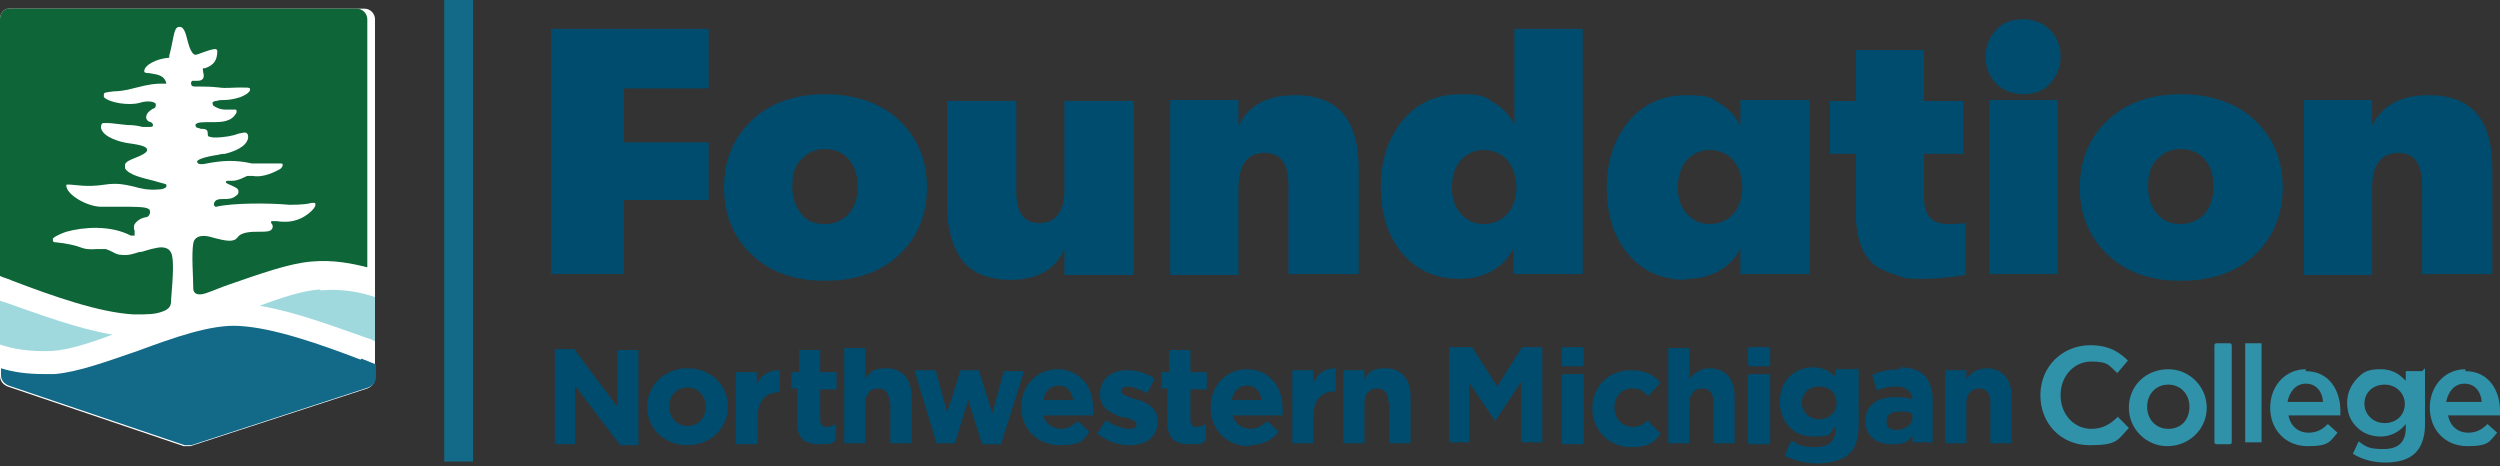
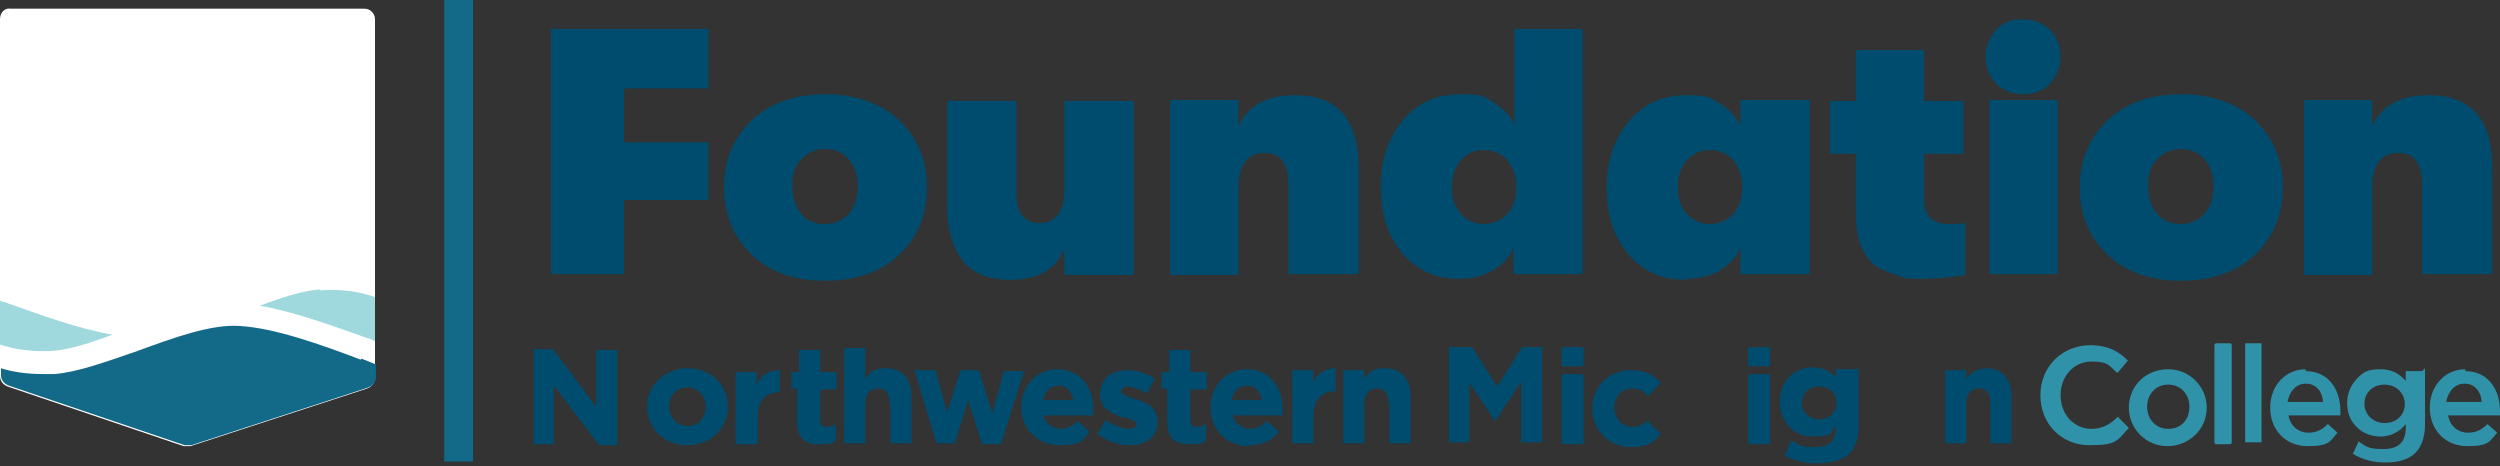
<svg xmlns="http://www.w3.org/2000/svg" id="Layer_1" width="260" height="48.5" version="1.1" viewBox="0 0 260 48.5">
  <rect x="0" y="0" width="260" height="48.5" fill="#333333" stroke="none" />
  <defs>
    <style>
      .st0 {
        fill: none;
        stroke: #126988;
        stroke-miterlimit: 10;
        stroke-width: 3px;
      }

      .st1 {
        fill: #004c6e;
      }

      .st2 {
        fill: #0e6537;
      }

      .st3 {
        fill: #3092a9;
      }

      .st4 {
        fill: #fff;
      }

      .st5 {
        fill: #9fd9de;
      }

      .st6 {
        fill: #126988;
      }
    </style>
  </defs>
  <g>
    <path class="st4" d="M0,2v37.1c0,.5.3.9.8,1.1l18.3,6.2c.2,0,.5,0,.7,0l18.4-6c.5-.2.8-.6.8-1.1V2c0-.6-.5-1.1-1.1-1.1H1.1C.5.8,0,1.3,0,2Z" />
    <g>
-       <path class="st2" d="M1.3,29.2c4.2,1.6,9,3.3,12.6,3.5,1.5,0,2.2,0,3-.3.9-.3.9-.8.9-1.3.2-2.4.3-4.2,0-4.8-.2-.5-.8-.7-1.6-.5-.6.1-1.1.3-1.5.4,0,0-.2,0-.2,0-.6.2-1.2.4-1.9.3-.4,0-.7-.2-.9-.3-.2-.1-.4-.2-.7-.3-.2,0-.5,0-.8,0-.4,0-1,.1-1.6-.1-.8-.3-1.7-.5-2.8-.6-.1,0-.3,0-.3-.2,0,0,0-.1,0-.2.3-.3,1.1-.6,1.4-.7,1.8-.5,4.6-.7,6.7.4.1,0,.3,0,.4,0,0,0,0-.3,0-.5-.1-.2-.1-.5,0-.7.2-.3.6-.6,1.1-.7.4,0,.5-.4.5-.5,0-.2,0-.3-.2-.4-.3-.2-1.6-.2-2.7-.2h-.3c-.6,0-1.3,0-1.9,0-1.3,0-3.4-1.1-3.6-2.1,0,0,0-.2,0-.2,0,0,.2,0,.4,0h0c.5,0,1.7.3,3.6,0,1.3-.2,2.1,0,3,.2.7.2,1.5.4,2.6.3.5,0,.8-.2.8-.3,0,0,0,0,0-.2-.1-.1-.7-.2-1.3-.4-1.2-.3-2.6-.6-3-1.3,0-.1,0-.2,0-.4.1-.3.6-.5,1.1-.7.5-.2,1.2-.5,1.2-.8,0-.3-.4-.5-1.9-.7-.8-.1-2.7-.6-2.9-1.6,0-.2,0-.4.2-.5.1,0,.3,0,.6,0,.3,0,.9.1,1.9.2.8,0,1.2.1,1.6.2.3,0,.5,0,.8,0,.1,0,.2,0,.3-.1,0,0,0,0,0-.2,0,0-.1-.1-.2-.2h0c-.2,0-.5-.2-.5-.5,0-.3.2-.6.7-.9.2,0,.3-.2.3-.3,0,0,0-.1,0-.2-.1-.2-.8-.4-1.7-.1-1.1.3-3.1,0-3.7-.6,0,0,0-.2,0-.3,0-.2.3-.2,1-.3.5,0,1.3-.1,2-.3,1.9-.5,2.5-.5,2.9-.5.1,0,.2,0,.4,0,0,0,.1,0,.2,0,0-.1-.1-.4-.3-.6-.4-.4-1.1-.4-1.5-.5-.2,0-.5,0-.5-.2,0-.6,1.2-1.3,2.6-1.4,0,0,0,0,0-.2.1-.4.2-.8.3-1.3.2-1,.3-1.7.7-1.7.5-.1.7.6.9,1.4,0,0,.3,1.4.8,1.5.3,0,1.5-.6,2.1-.6.1,0,.2.1.2.2,0,1-.4,1.5-1.3,1.8-.1,0-.1,0-.2,0,0,0,0,.1,0,.2,0,.2.2.6,0,.9-.2.2-.4.2-.6.2,0,0,0,0-.1,0-.2,0-.3,0-.4,0-.1.1-.2.2-.1.4,0,.2.3.2.5.2.1,0,.3,0,.4,0h0c.5,0,1.1,0,2,.1.6.1,1.5,0,2.1,0h0c.8,0,1,0,1.1.1,0,0,0,.2,0,.2-.2.4-.8.6-1,.7-.6.2-1.2.3-1.7.3-.3,0-.5,0-.8.1-.2,0-.4.1-.4.2,0,0,0,.2.1.3.3.2.7.4,1.3.4.4,0,.6,0,.8,0,.1,0,.2,0,.2,0,0,0,.1,0,.1.1,0,0,0,.2,0,.2-.5,1-1.6,1-2.5,1-.9,0-1.6,0-1.7.2-.1,0-.1.2,0,.3,0,.1.3.1.5.2.3,0,.7,0,.7.4,0,.2,0,.3.1.4.1,0,.3.1.6.1,1.1,0,2-.2,2.5-.4.5-.1.8-.2.9,0,0,0,.1.1.1.2.1.8-.8,1.5-2.4,1.9-.1,0-.4,0-.7.1-1.4.2-2.2.5-2.2.7,0,0,0,.1.1.2.2.1.5.1.9,0,1.6-.3,2.9-.4,4.7,0,.4,0,1.2,0,1.8,0,.6,0,1,0,1.2,0,0,0,.2,0,.2.1,0,.1,0,.3-.3.5-.4.2-1.6.9-2.8.7-.2,0-.4,0-.6,0-1,.5-1.3.5-1.6.5-.1,0-.3,0-.4,0,0,0-.2,0-.2.1,0,0,0,0,0,.1.1.1.4.2.6.3.4.2.7.3.7.6,0,.2,0,.3-.3.5-.4.3-.8.3-1.3.3-.3,0-.6,0-.8.2-.2.2-.2.5,0,.6,0,0,0,0,.1,0,1.7-.4,5.5-.4,7.6-.2,1.3,0,2-.1,2.3-.2,0,0,.2,0,.3,0,.1,0,.1.1.1.2,0,.2-.2.5-.7.9h0c-.4.3-1.4,1.1-3.3.8-.4,0-.6,0-.6,0,0,0,0,.1,0,.2.2.2.2.4.1.6-.2.3-.6.3-1.3.3-.8,0-1.9,0-2.3.6-.4.5-1.1.4-2.6,0h0c-.6-.2-1.8-.4-2,.6-.2,1.2,0,3.5,0,4.7,0,.5.4.8,1.3.5.9-.3,1.5-.6,2.4-.9,3.2-1.1,6.2-2.2,8.6-2.4,2.3-.2,4.2.2,5.8.6V2c0-.6-.5-1.1-1.1-1.1H1.1C.5.8,0,1.3,0,2v26.7c.4.2.9.3,1.3.5h0Z" />
      <path class="st5" d="M33.3,30.1c-1.7.1-3.9.8-6.3,1.7,3.6.6,7.6,2.1,11.3,3.4.2,0,.5.2.7.3v-4.6c-1.4-.5-3.4-.9-5.7-.7h0Z" />
      <path class="st5" d="M5.4,36.5c1.7-.1,3.9-.8,6.3-1.7-3.6-.6-7.6-2.1-11.3-3.4-.2,0-.3-.1-.5-.2v4.6c1.4.5,3.3.8,5.4.7h0Z" />
      <path class="st6" d="M37.5,37.4c-4.2-1.6-9-3.3-12.6-3.5-2.9-.2-6.8,1.2-10.6,2.6-3.2,1.1-6.2,2.2-8.6,2.4-.4,0-.8,0-1.2,0-1.7,0-3.1-.2-4.4-.6v.7c0,.5.3.9.8,1.1l18.3,6.2c.2,0,.5,0,.7,0l18.4-6c.5-.2.8-.6.8-1.1v-1.3c-.5-.2-1-.4-1.5-.6h0Z" />
    </g>
  </g>
  <g>
-     <path class="st1" d="M57.6,46.2h2.2s0,0,0,0v-6.1l4.7,6.2s0,0,0,0h1.9s0,0,0,0v-9.9s0,0,0,0h-2.2s0,0,0,0v5.9l-4.5-6s0,0,0,0h-2s0,0,0,0v9.9s0,0,0,0h0Z" />
+     <path class="st1" d="M57.6,46.2s0,0,0,0v-6.1l4.7,6.2s0,0,0,0h1.9s0,0,0,0v-9.9s0,0,0,0h-2.2s0,0,0,0v5.9l-4.5-6s0,0,0,0h-2s0,0,0,0v9.9s0,0,0,0h0Z" />
    <path class="st1" d="M75.7,42.3h0c0-2.3-1.8-4-4.2-4s-4.2,1.8-4.2,4h0c0,2.3,1.8,4,4.2,4s4.2-1.8,4.2-4ZM73.4,42.3c0,1.2-.8,2-1.9,2s-1.9-.9-1.9-2h0c0-1.2.8-2,1.9-2s1.9.9,1.9,2h0Z" />
    <path class="st1" d="M76.6,46.2h2.2s0,0,0,0v-2.8c0-1.7.8-2.6,2.2-2.6h.1s0,0,0,0v-2.3s0,0,0,0c-1.1,0-1.9.4-2.4,1.5v-1.3s0,0,0,0h-2.2s0,0,0,0v7.6s0,0,0,0h0Z" />
    <path class="st1" d="M82.1,40.4h.8v3.5c0,1.6.7,2.3,2.3,2.3s1.2-.1,1.7-.4c0,0,0,0,0,0v-1.7s0,0,0,0c0,0,0,0,0,0-.3.2-.7.3-1,.3s-.6-.2-.6-.7v-3.2h1.7s0,0,0,0v-1.8s0,0,0,0h-1.7v-2.3s0,0,0,0h-2.2s0,0,0,0v2.3h-.8s0,0,0,0v1.8s0,0,0,0h0Z" />
    <path class="st1" d="M92.6,41.9v4.2s0,0,0,0h2.2s0,0,0,0v-4.9c0-1.8-1-2.9-2.6-2.9s-1.7.5-2.2,1.1v-3.2s0,0,0,0h-2.2s0,0,0,0v9.9s0,0,0,0h2.2s0,0,0,0v-4.2c0-.9.5-1.5,1.3-1.5s1.2.5,1.2,1.5h0Z" />
    <path class="st1" d="M102.2,46.2h1.9s0,0,0,0l2.4-7.6s0,0,0,0c0,0,0,0,0,0h-2.1s0,0,0,0l-1.2,4.4-1.4-4.5s0,0,0,0h-1.9s0,0,0,0l-1.4,4.4-1.2-4.4s0,0,0,0h-2.2s0,0,0,0c0,0,0,0,0,0l2.3,7.6s0,0,0,0h1.9s0,0,0,0l1.4-4.5,1.4,4.5s0,0,0,0h0Z" />
    <path class="st1" d="M106.2,42.3c0,2.3,1.7,4,4,4s2.4-.5,3.1-1.4c0,0,0,0,0,0l-1.2-1.1s0,0,0,0c-.6.5-1.1.8-1.8.8s-1.6-.5-1.8-1.4h5.2s0,0,0,0c0-.2,0-.4,0-.6,0-1.1-.3-2.2-.9-2.9-.7-.8-1.6-1.3-2.8-1.3-2.2,0-3.8,1.7-3.8,4h0s0,0,0,0ZM108.5,41.6c.2-1,.8-1.5,1.6-1.5s1.4.6,1.5,1.5h-3.1,0Z" />
    <path class="st1" d="M120.4,43.8h0c0-1.4-1.2-2-2.3-2.3h-.2c-.7-.3-1.3-.5-1.3-.8h0c0-.3.3-.5.7-.5s1.3.3,2,.7c0,0,0,0,0,0,0,0,0,0,0,0l.8-1.5s0,0,0,0c-.8-.6-1.9-.9-2.9-.9-1.7,0-2.8,1-2.8,2.5h0c0,1.5,1.2,2,2.3,2.4,0,0,.2,0,.3,0,.7.2,1.2.4,1.2.7h0c0,.4-.3.5-.8.5s-1.6-.3-2.4-.9c0,0,0,0,0,0,0,0,0,0,0,0l-.9,1.4s0,0,0,0c.9.7,2.1,1.2,3.3,1.2,1.9,0,3-.9,3-2.5h0Z" />
    <path class="st1" d="M120.6,40.4h.8v3.5c0,1.6.7,2.3,2.3,2.3s1.2-.1,1.7-.4c0,0,0,0,0,0v-1.7s0,0,0,0,0,0,0,0c-.3.2-.7.3-1,.3s-.6-.2-.6-.7v-3.2h1.7s0,0,0,0v-1.8s0,0,0,0h-1.7v-2.3s0,0,0,0h-2.2s0,0,0,0v2.3h-.8s0,0,0,0v1.8s0,0,0,0h0Z" />
    <path class="st1" d="M129.9,46.3c1.3,0,2.4-.5,3.1-1.4,0,0,0,0,0,0l-1.2-1.1s0,0,0,0c-.6.5-1.1.8-1.8.8s-1.6-.5-1.8-1.4h5.2s0,0,0,0c0-.2,0-.4,0-.6,0-1.1-.3-2.2-.9-2.9-.7-.8-1.6-1.3-2.8-1.3-2.2,0-3.8,1.7-3.8,4h0c0,2.3,1.7,4,4,4h0ZM128.1,41.6c.2-1,.8-1.5,1.6-1.5s1.4.6,1.5,1.5h-3.1Z" />
    <path class="st1" d="M139,38.3c-1.1,0-1.9.4-2.4,1.5v-1.3s0,0,0,0h-2.2s0,0,0,0v7.6s0,0,0,0h2.2s0,0,0,0v-2.8c0-1.7.8-2.6,2.2-2.6h.1s0,0,0,0v-2.3s0,0,0,0h0Z" />
    <path class="st1" d="M144.5,41.9v4.2s0,0,0,0h2.2s0,0,0,0v-4.9c0-1.8-1-2.9-2.6-2.9s-1.7.5-2.2,1.1v-.9s0,0,0,0h-2.2s0,0,0,0v7.6s0,0,0,0h2.2s0,0,0,0v-4.2c0-.9.5-1.5,1.3-1.5s1.2.5,1.2,1.5h0Z" />
    <g>
      <path class="st1" d="M160.7,36.1h-2.4s0,0,0,0l-2.6,4.1-2.6-4.1s0,0,0,0h-2.4s0,0,0,0v9.9s0,0,0,0h2.1s0,0,0,0v-6.2l2.7,4s0,0,0,0h0s0,0,0,0l2.7-4.1v6.3s0,0,0,0h2.2s0,0,0,0v-9.9s0,0,0,0h0Z" />
      <rect class="st1" x="162.4" y="36.1" width="2.3" height="2" rx=".2" ry=".2" />
      <rect class="st1" x="162.4" y="38.9" width="2.3" height="7.3" rx=".2" ry=".2" />
      <path class="st1" d="M171.5,43.6s0,0,0,0c-.5.5-1,.8-1.7.8-1.1,0-1.9-.9-1.9-2h0c0-1.2.8-2,1.8-2s1.2.3,1.7.8c0,0,0,0,0,0h0s0,0,0,0l1.3-1.4s0,0,0,0c-.8-.9-1.7-1.3-3.1-1.3-2.3,0-4,1.7-4,4h0c0,2.3,1.8,4,4,4s2.5-.7,3.1-1.4c0,0,0,0,0,0l-1.3-1.3h0Z" />
-       <path class="st1" d="M177.9,38.3c-1.1,0-1.7.5-2.2,1.1v-3.2s0,0,0,0h-2.2s0,0,0,0v9.9s0,0,0,0h2.2s0,0,0,0v-4.2c0-.9.5-1.5,1.3-1.5s1.2.5,1.2,1.5v4.2s0,0,0,0h2.2s0,0,0,0v-4.9c0-1.8-1-2.9-2.6-2.9h0Z" />
      <rect class="st1" x="181.8" y="36.1" width="2.3" height="2" rx=".2" ry=".2" />
      <rect class="st1" x="181.8" y="38.9" width="2.3" height="7.3" rx=".2" ry=".2" />
      <path class="st1" d="M193.1,38.4h-2.2s0,0,0,0v.8c-.5-.5-1.2-1-2.4-1-1.7,0-3.4,1.2-3.4,3.6h0c0,1.8,1.2,3.6,3.4,3.6s1.7-.3,2.4-1.1v.2c0,1.4-.7,2-2.1,2s-1.7-.2-2.5-.7c0,0,0,0,0,0,0,0,0,0,0,0l-.7,1.6s0,0,0,0c1,.5,2.2.8,3.4.8s2.6-.3,3.3-1c.7-.6,1-1.7,1-3v-5.9s0,0,0,0h0ZM189.2,43.6c-1,0-1.8-.7-1.8-1.7h0c0-1,.7-1.7,1.8-1.7s1.8.7,1.8,1.7h0c0,1-.8,1.7-1.8,1.7Z" />
-       <path class="st1" d="M197.7,38.4c-1.3,0-2.1.2-3,.6,0,0,0,0,0,0l.5,1.6s0,0,0,0,0,0,0,0c.7-.3,1.3-.4,2.1-.4s1.6.5,1.6,1.3h0c-.4-.1-1-.2-1.8-.2-2,0-3.1.9-3.1,2.5h0c0,1.5,1.1,2.4,2.7,2.4s1.7-.3,2.2-.9v.7s0,0,0,0h2.1s0,0,0,0v-4.4c0-1.1-.3-1.9-.8-2.5-.6-.6-1.5-.9-2.6-.9h0ZM198.9,43.1v.3c0,.7-.7,1.3-1.6,1.3s-1.1-.3-1.1-.9h0c0-.7.5-1,1.4-1s.9,0,1.3.3h0Z" />
      <path class="st1" d="M206.7,38.3c-1.1,0-1.7.5-2.2,1.1v-.9s0,0,0,0h-2.2s0,0,0,0v7.6s0,0,0,0h2.2s0,0,0,0v-4.2c0-.9.5-1.5,1.3-1.5s1.2.5,1.2,1.5v4.2s0,0,0,0h2.2s0,0,0,0v-4.9c0-1.8-1-2.9-2.6-2.9h0Z" />
      <path class="st3" d="M220.3,43.3s0,0,0,0c-.8.8-1.6,1.3-2.8,1.3-1.8,0-3.2-1.5-3.2-3.5h0c0-2,1.4-3.5,3.2-3.5s1.8.4,2.7,1.2c0,0,0,0,0,0,0,0,0,0,0,0l1.1-1.3s0,0,0,0c-.8-.8-1.9-1.6-3.9-1.6-2.9,0-5.2,2.2-5.2,5.2h0c0,3,2.2,5.2,5.1,5.2s2.9-.5,4.1-1.8c0,0,0,0,0,0l-1.1-1.1h0Z" />
      <path class="st3" d="M225.5,38.4c-2.3,0-4.1,1.7-4.1,4h0c0,2.2,1.8,4,4,4s4.1-1.7,4.1-4h0c0-2.2-1.8-4-4-4ZM223.3,42.3c0-1.3.9-2.3,2.2-2.3s2.2,1,2.2,2.3h0c0,1.4-.9,2.3-2.2,2.3s-2.2-1-2.2-2.3h0Z" />
      <rect class="st3" x="230.3" y="35.7" width="1.8" height="10.5" rx=".2" ry=".2" />
      <path class="st3" d="M233.5,35.7h1.7s0,0,0,0v10.3s0,0,0,0h-1.7s0,0,0,0v-10.3s0,0,0,0Z" />
      <path class="st3" d="M239.8,38.4c-2.1,0-3.7,1.7-3.7,4h0c0,2.3,1.6,4,3.9,4s2.3-.5,3.1-1.4c0,0,0,0,0,0l-1-.9s0,0,0,0c-.6.6-1.2.9-2,.9-1.1,0-1.9-.7-2.1-1.8h5.4s0,0,0,0h0c0-.2,0-.3,0-.5,0-2-1.1-4.1-3.6-4.1h0ZM239.8,39.9c1,0,1.7.7,1.8,1.9h-3.7c.2-1.1.9-1.9,1.9-1.9h0Z" />
      <path class="st3" d="M251.9,38.6h-1.7s0,0,0,0v1c-.5-.5-1.2-1.2-2.6-1.2s-1.8.3-2.4.9c-.7.7-1.1,1.6-1.1,2.6h0c0,1.1.4,2,1.1,2.6.6.6,1.5.9,2.4.9s1.9-.4,2.6-1.3v.4c0,1.5-.8,2.2-2.3,2.2s-1.8-.2-2.6-.8c0,0,0,0,0,0,0,0,0,0,0,0l-.6,1.3s0,0,0,0c1,.6,2.1.9,3.4.9s2.4-.3,3.1-1c.6-.6,1-1.6,1-2.9v-5.9s0,0,0,0h0ZM250.1,42h0c0,1.2-.9,2-2.1,2s-2.1-.9-2.1-2h0c0-1.2.9-2,2.1-2s2.1.9,2.1,2Z" />
      <path class="st3" d="M256.4,38.4c-2.1,0-3.7,1.7-3.7,4h0c0,2.3,1.6,4,3.9,4s2.3-.5,3.1-1.4c0,0,0,0,0,0l-1-.9s0,0,0,0c-.6.6-1.2.9-2,.9-1.1,0-1.9-.7-2.1-1.8h5.4s0,0,0,0h0c0-.2,0-.3,0-.5,0-2-1.1-4.1-3.6-4.1h0ZM256.3,39.9c1,0,1.7.7,1.8,1.9h-3.7c.2-1.1.9-1.9,1.9-1.9Z" />
    </g>
  </g>
  <line class="st0" x1="47.7" x2="47.7" y2="48" />
  <g>
    <path class="st1" d="M57.3,28.5V3h16.4v6.2h-8.8v5.6h8.8v6h-8.8v7.7h-7.6Z" />
    <path class="st1" d="M85.8,29.2c-3.2,0-5.7-.9-7.6-2.7-1.9-1.8-2.9-4.1-2.9-7s1-5.2,2.9-7c1.9-1.8,4.5-2.7,7.6-2.7s5.8.9,7.7,2.7c1.9,1.8,2.9,4.1,2.9,7s-1,5.2-2.9,7c-1.9,1.8-4.5,2.7-7.7,2.7h0ZM85.8,23.3c1,0,1.9-.4,2.5-1.1.6-.7.9-1.6.9-2.8s-.3-2.1-.9-2.8c-.6-.7-1.4-1.1-2.5-1.1s-1.8.4-2.5,1.1-.9,1.6-.9,2.8.3,2,.9,2.8,1.4,1.1,2.5,1.1h0Z" />
    <path class="st1" d="M105.1,29.1c-2.3,0-4-.7-5-2s-1.6-3.2-1.6-5.6v-11h7.2v9.5c0,2.1.8,3.2,2.4,3.2s2.6-1.1,2.6-3.4v-9.3h7.2v18.1h-7.2v-2.7c-.9,2.1-2.8,3.2-5.6,3.2h0Z" />
    <path class="st1" d="M121.7,28.5V10.4h7.1v2.7c1-2.1,2.9-3.2,5.9-3.2,4.4,0,6.6,2.5,6.6,7.6v11h-7.3v-9.2c0-2.3-.8-3.4-2.5-3.4s-2.7,1.2-2.7,3.6v9.1h-7.1Z" />
    <path class="st1" d="M157.5,3h7.1v25.5h-7.2v-2.7c-.4.9-1.1,1.7-2.1,2.3-1,.6-2.2.9-3.5.9-2.5,0-4.5-.9-6-2.7-1.5-1.8-2.2-4.1-2.2-6.9s.8-5.1,2.3-6.9c1.5-1.8,3.5-2.7,6-2.7s2.5.3,3.5.9c1,.6,1.7,1.4,2.1,2.3v-2.7h0V3h0ZM154.3,23.3c1,0,1.9-.4,2.5-1.1.6-.7.9-1.6.9-2.7s-.3-2-.9-2.8c-.6-.7-1.5-1.1-2.5-1.1s-1.8.4-2.4,1.1-.9,1.6-.9,2.8.3,2,.9,2.7,1.4,1.1,2.4,1.1h0Z" />
    <path class="st1" d="M175.3,29.1c-2.5,0-4.5-.9-6-2.7-1.5-1.8-2.2-4.1-2.2-6.9s.8-5.1,2.3-6.9c1.5-1.8,3.5-2.7,6-2.7s2.5.3,3.5.9c1,.6,1.7,1.4,2.1,2.3v-2.7h7.2v18.1h-7.2v-2.7c-.4.9-1.1,1.7-2.1,2.3-1,.6-2.2.9-3.5.9h0ZM177.8,23.3c1,0,1.9-.4,2.5-1.1.6-.7.9-1.6.9-2.7s-.3-2-.9-2.8c-.6-.7-1.5-1.1-2.5-1.1s-1.8.4-2.4,1.1-.9,1.6-.9,2.8.3,2,.9,2.7,1.4,1.1,2.4,1.1h0Z" />
    <path class="st1" d="M202.6,23.3c.4,0,1,0,1.8-.1v5.4c-1.4.2-2.8.4-4.4.4s-1.8,0-2.5-.3c-.7-.2-1.5-.5-2.2-.9-.7-.4-1.3-1.2-1.7-2.1-.4-1-.6-2.2-.6-3.6v-6.1h-2.7v-5.5h2.7v-5.3h7.1v5.3h4.1v5.5h-4.1v4.6c0,1.8.8,2.7,2.5,2.7h0Z" />
    <path class="st1" d="M210.4,9.8c-1.1,0-2.1-.4-2.8-1.1s-1.1-1.7-1.1-2.8.4-2,1.1-2.8,1.7-1.1,2.8-1.1,2.1.4,2.8,1.1,1.1,1.7,1.1,2.8-.4,2-1.1,2.8-1.7,1.1-2.8,1.1ZM206.9,28.5V10.4h7.1v18.1h-7.1Z" />
    <path class="st1" d="M226.8,29.2c-3.2,0-5.7-.9-7.6-2.7-1.9-1.8-2.9-4.1-2.9-7s1-5.2,2.9-7c1.9-1.8,4.5-2.7,7.6-2.7s5.8.9,7.7,2.7c1.9,1.8,2.9,4.1,2.9,7s-1,5.2-2.9,7c-1.9,1.8-4.5,2.7-7.7,2.7h0ZM226.8,23.3c1,0,1.9-.4,2.5-1.1.6-.7.9-1.6.9-2.8s-.3-2.1-.9-2.8c-.6-.7-1.4-1.1-2.5-1.1s-1.8.4-2.5,1.1-.9,1.6-.9,2.8.3,2,.9,2.8c.6.7,1.4,1.1,2.5,1.1h0Z" />
    <path class="st1" d="M239.6,28.5V10.4h7.1v2.7c1-2.1,2.9-3.2,5.9-3.2,4.4,0,6.6,2.5,6.6,7.6v11h-7.3v-9.2c0-2.3-.8-3.4-2.5-3.4s-2.7,1.2-2.7,3.6v9.1h-7.1,0Z" />
  </g>
</svg>